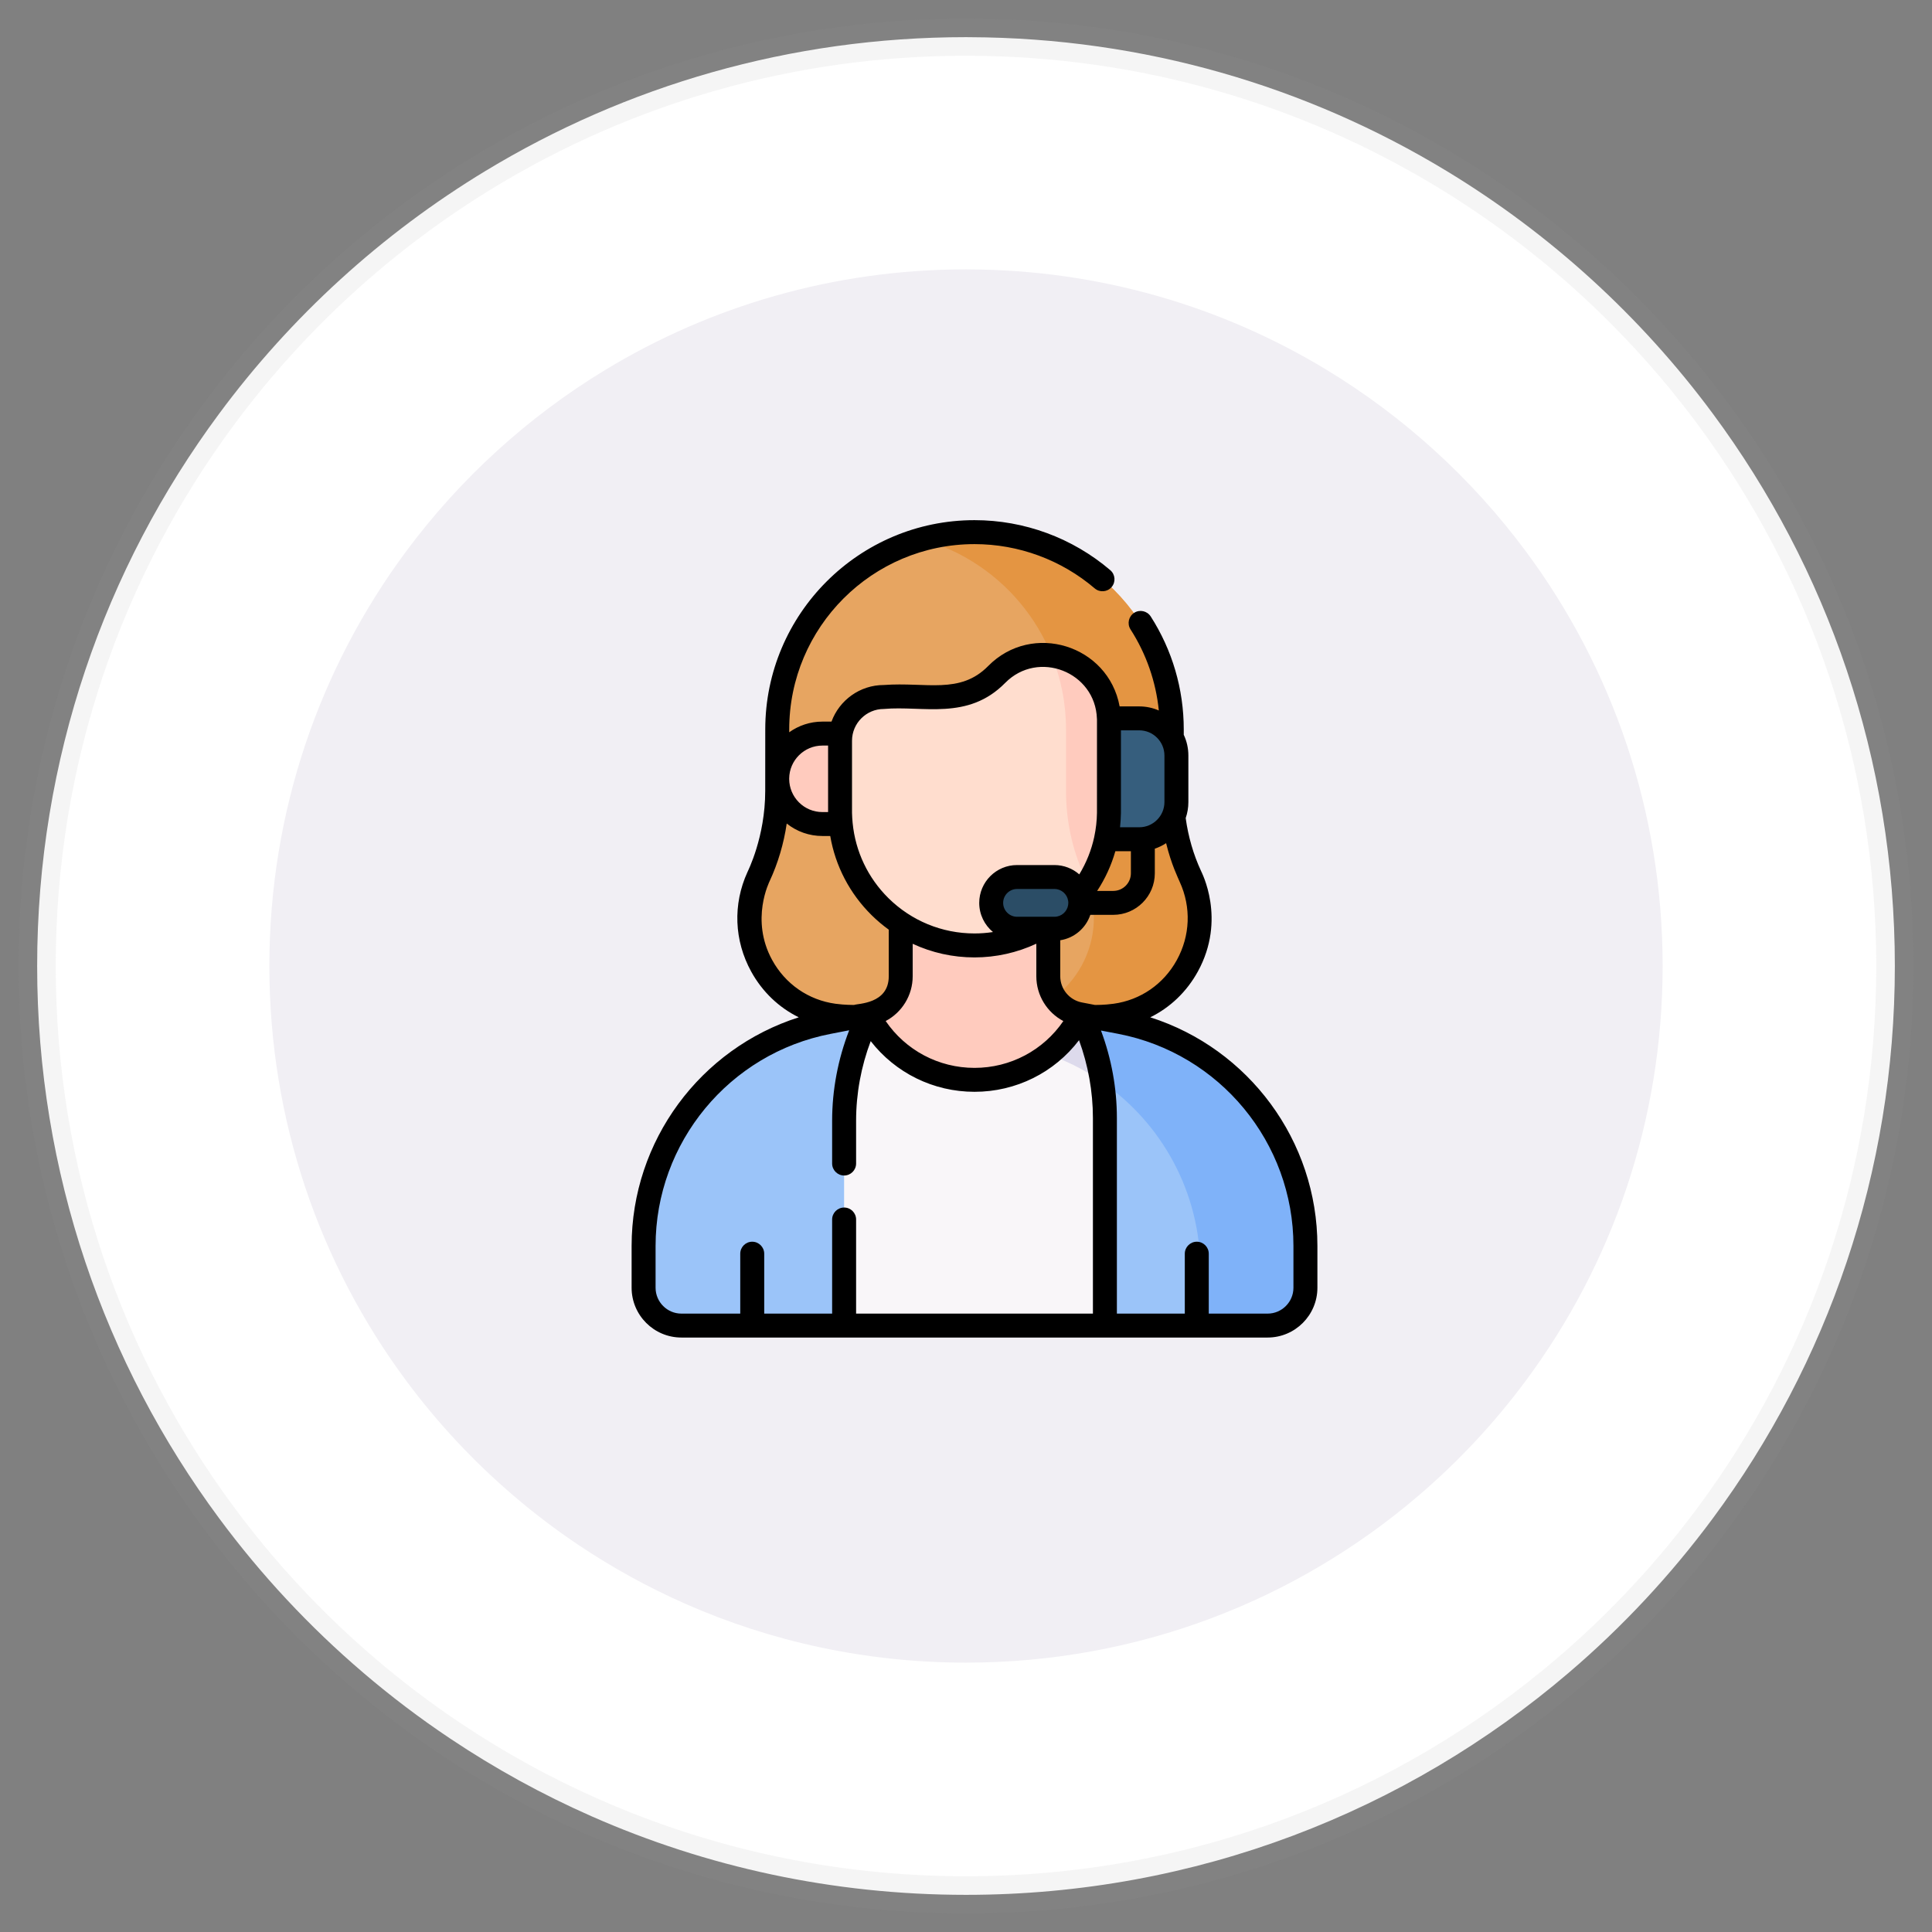
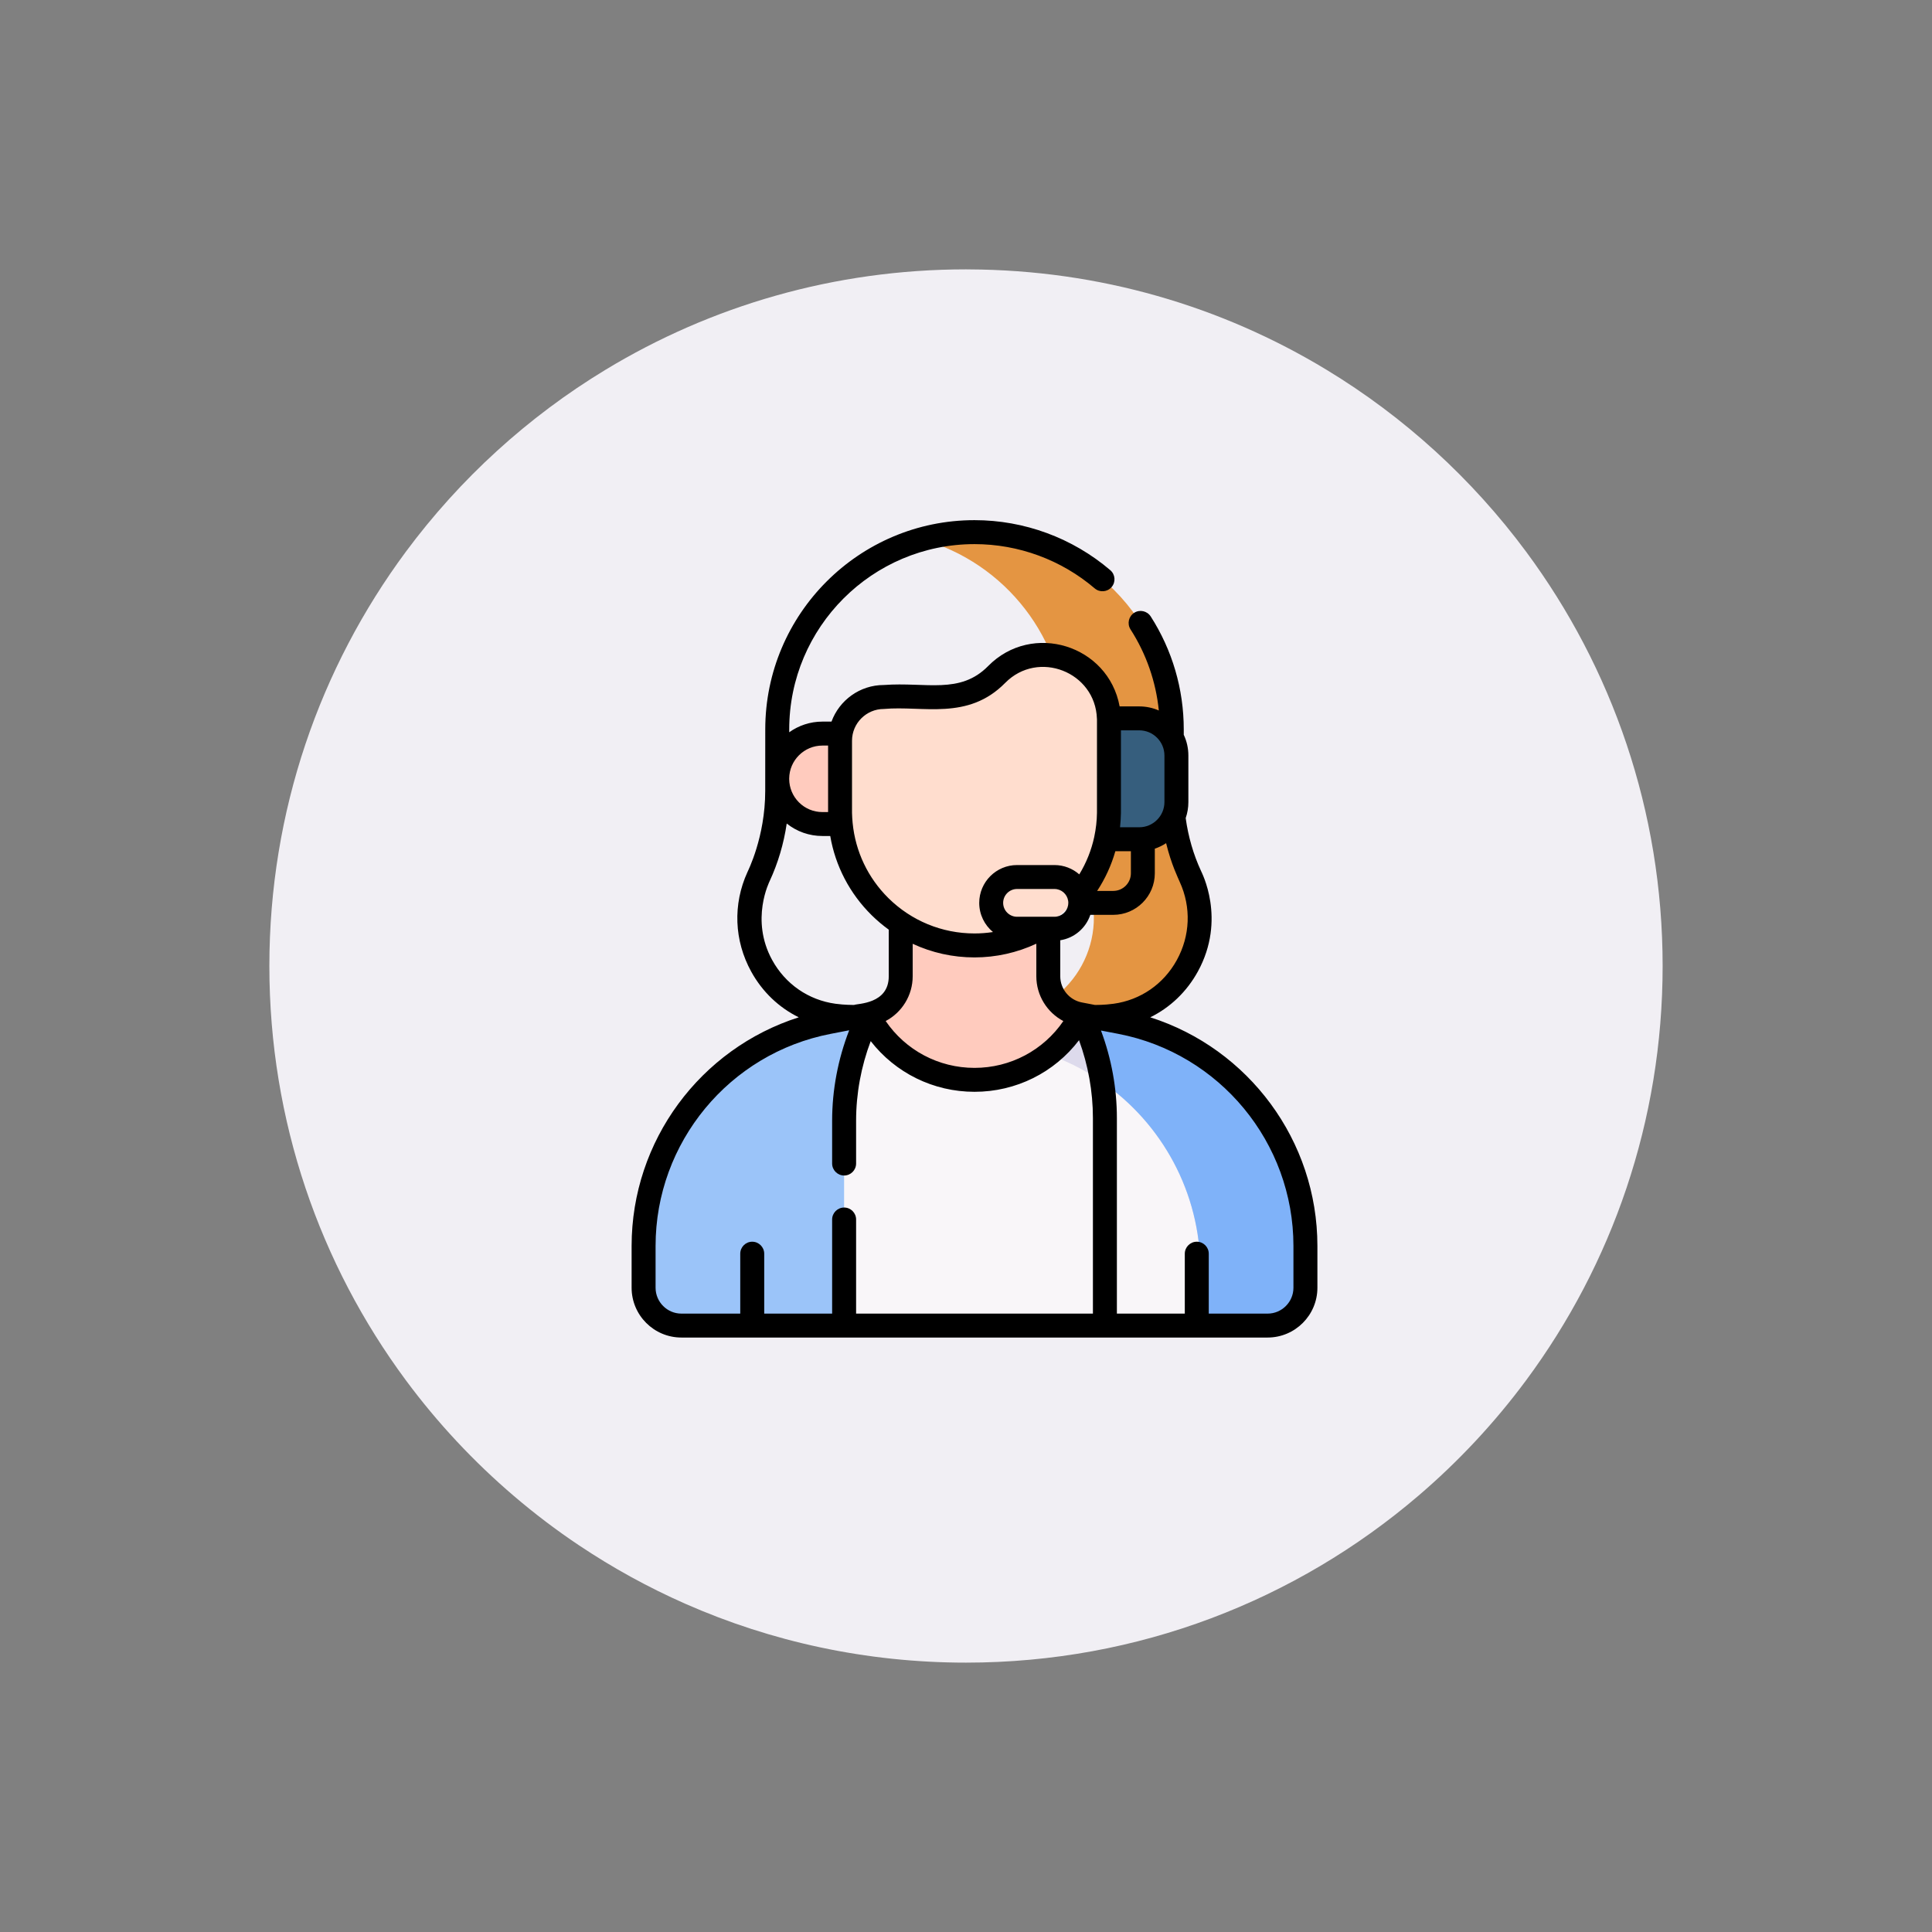
<svg xmlns="http://www.w3.org/2000/svg" width="52px" height="52px" viewBox="0 0 52 52" version="1.1">
  <rect x="0" y="0" width="52" height="52" fill="#808080" stroke="none" />
  <title>01_ic_popup</title>
  <g id="Page-1" stroke="none" stroke-width="1" fill="none" fill-rule="evenodd">
    <g id="01_property-mangement_dotcom_popup" transform="translate(-629, -538)">
      <g id="Group-12" transform="translate(470, 450)">
        <g id="Group-11" transform="translate(135, 0)">
          <g id="additional" transform="translate(25, 89)">
-             <path d="M50,25 C50,30.567 48.18,35.71 45.102,39.865 C43.97,41.393 42.668,42.788 41.225,44.02 C36.858,47.749 31.193,50 25,50 C21.413,50 18.004,49.245 14.921,47.885 C13.59,47.298 12.319,46.598 11.122,45.797 C10.304,45.251 9.521,44.657 8.775,44.02 C7.332,42.788 6.029,41.393 4.898,39.865 C1.82,35.71 0,30.567 0,25 C0,19.433 1.82,14.29 4.898,10.135 C6.837,7.517 9.275,5.292 12.07,3.599 C15.843,1.314 20.267,0 25,0 C25.033,0 25.065,0 25.098,0.001 C29.794,0.018 34.184,1.33 37.93,3.599 C40.725,5.292 43.163,7.517 45.102,10.135 C48.18,14.29 50,19.433 50,25 Z" id="Path" stroke-opacity="0.1" stroke="#9D9D9D" fill="#FFFFFF" />
            <path d="M43.75,25 C43.75,29.176 42.385,33.033 40.077,36.149 C39.228,37.295 38.251,38.341 37.168,39.265 C33.894,42.062 29.645,43.75 25,43.75 C22.31,43.75 19.753,43.184 17.441,42.164 C16.442,41.723 15.49,41.198 14.592,40.598 C13.978,40.188 13.391,39.743 12.832,39.265 C11.749,38.341 10.772,37.295 9.923,36.149 C7.615,33.033 6.25,29.176 6.25,25 C6.25,20.824 7.615,16.967 9.923,13.851 C11.378,11.888 13.206,10.219 15.303,8.949 C18.132,7.236 21.451,6.25 25,6.25 C25.024,6.25 25.049,6.25 25.073,6.251 C28.595,6.264 31.888,7.247 34.697,8.949 C36.794,10.219 38.622,11.888 40.077,13.851 C42.385,16.967 43.75,20.824 43.75,25 Z" id="Path-Copy-4" fill="#F1EFF4" />
            <g id="customer-service-agent" transform="translate(16, 13)" fill-rule="nonzero">
              <g id="Group" transform="translate(0.322, 0.322)">
                <g id="Path">
-                   <path d="M14.217,6.966 L14.216,5.31 C14.216,2.377 11.839,0 8.907,0 C5.974,0 3.597,2.377 3.597,5.31 L3.596,6.966 C3.596,7.756 3.434,8.539 3.102,9.255 C3.097,9.265 3.093,9.275 3.088,9.285 C2.354,10.891 3.37,12.772 5.118,13.013 C5.288,13.036 5.461,13.048 5.638,13.048 L12.176,13.048 C12.352,13.048 12.525,13.036 12.695,13.013 C14.444,12.772 15.459,10.891 14.725,9.285 C14.721,9.275 14.716,9.265 14.712,9.255 C14.379,8.539 14.217,7.756 14.217,6.966 L14.217,6.966 Z" fill="#E7A561" />
                  <path d="M4.813,5.422 L5.848,5.422 L5.848,7.857 L4.813,7.857 C4.141,7.857 3.596,7.312 3.596,6.639 C3.596,5.967 4.141,5.422 4.813,5.422 Z" fill="#FFCBBE" />
                  <path d="M14.725,9.285 C14.721,9.275 14.716,9.265 14.712,9.255 C14.379,8.539 14.217,7.756 14.217,6.966 L14.216,5.31 C14.216,2.377 11.839,0 8.907,0 C8.414,0 7.936,0.068 7.483,0.193 C9.725,0.815 11.37,2.87 11.37,5.31 L11.37,6.966 C11.371,7.756 11.533,8.539 11.865,9.255 C11.869,9.265 11.874,9.275 11.879,9.285 C12.612,10.891 11.597,12.772 9.848,13.013 C9.679,13.036 9.505,13.048 9.329,13.048 L12.176,13.048 C12.352,13.048 12.525,13.036 12.695,13.013 C14.444,12.772 15.459,10.891 14.725,9.285 L14.725,9.285 Z" fill="#E49542" />
                  <g transform="translate(0, 3.305)">
                    <g transform="translate(0, 5.796)">
                      <path d="M8.907,6.178 C10.164,6.178 11.288,5.61 12.038,4.717 C12.292,4.414 12.124,3.949 11.735,3.874 C11.246,3.78 10.893,3.352 10.893,2.854 L10.893,-1.22124771e-15 L6.921,-1.22124771e-15 L6.921,2.854 C6.921,3.352 6.567,3.78 6.078,3.874 C5.69,3.949 5.521,4.414 5.776,4.717 C6.525,5.61 7.649,6.178 8.907,6.178 L8.907,6.178 Z" fill="#FFCBBE" />
                      <path d="M17.813,11.236 L17.813,10.112 C17.813,7.17 15.726,4.642 12.837,4.086 L11.777,3.882 C11.244,4.925 10.159,5.64 8.907,5.64 C7.654,5.64 6.57,4.925 6.037,3.882 L4.977,4.086 C2.088,4.642 6.10623856e-16,7.17 6.10623856e-16,10.112 L6.10623856e-16,11.236 C6.10623856e-16,11.798 0.456,12.254 1.018,12.254 L16.795,12.254 C17.358,12.254 17.813,11.798 17.813,11.236 L17.813,11.236 Z" fill="#F9F6F9" />
                      <path d="M12.837,4.086 L11.777,3.882 C11.562,4.301 11.259,4.667 10.891,4.956 C13.313,5.809 14.985,8.11 14.985,10.742 L14.985,11.867 C14.985,12.004 14.957,12.135 14.908,12.254 L16.795,12.254 C17.358,12.254 17.813,11.798 17.813,11.236 L17.813,10.112 C17.813,7.17 15.726,4.642 12.837,4.086 Z" fill="#DDDAEC" />
                      <g transform="translate(0, 3.874)">
                        <path d="M5.397,8.38 L5.397,2.867 C5.397,1.872 5.63,0.89 6.078,0 L4.977,0.212 C2.088,0.768 -6.10623856e-16,3.296 -6.10623856e-16,6.237 L-6.10623856e-16,7.362 C-6.10623856e-16,7.924 0.456,8.38 1.018,8.38 L5.397,8.38 Z" fill="#9BC4F9" />
-                         <path d="M12.416,2.793 L12.416,8.38 L16.795,8.38 C17.358,8.38 17.813,7.924 17.813,7.362 L17.813,6.237 C17.813,3.296 15.726,0.768 12.837,0.212 L12.814,0.208 L11.777,0.008 L11.798,0.053 C12.205,0.909 12.416,1.845 12.416,2.793 L12.416,2.793 Z" fill="#9BC4F9" />
                        <path d="M14.908,8.38 L16.795,8.38 C17.358,8.38 17.813,7.924 17.813,7.362 L17.813,6.237 C17.813,3.296 15.726,0.768 12.837,0.212 L12.814,0.208 L11.777,0.008 L11.798,0.053 C12.065,0.615 12.247,1.211 12.341,1.823 C13.955,2.941 14.985,4.802 14.985,6.868 L14.985,7.993 C14.985,8.13 14.957,8.261 14.908,8.38 L14.908,8.38 Z" fill="#7FB2F9" />
                      </g>
                    </g>
                    <path d="M12.037,4.961 L13.34,4.961 C13.893,4.961 14.341,4.513 14.341,3.96 L14.341,2.709 C14.341,2.156 13.893,1.708 13.34,1.708 L12.037,1.708 L12.037,4.961 Z" fill="#365E7D" />
                    <path d="M9.504,0.526 C9.122,0.914 8.6,1.132 8.056,1.132 L6.467,1.132 C5.816,1.132 5.288,1.66 5.288,2.311 L5.288,4.255 C5.318,6.228 6.926,7.819 8.907,7.819 C10.887,7.819 12.496,6.228 12.525,4.255 L12.525,1.765 C12.525,0.79 11.735,0 10.761,0 C10.288,0 9.835,0.19 9.504,0.526 L9.504,0.526 Z" fill="#FFDDCE" />
-                     <path d="M12.525,1.765 C12.525,0.865 11.853,0.124 10.983,0.014 C11.232,0.629 11.37,1.301 11.37,2.005 L11.37,3.661 C11.371,4.451 11.532,5.234 11.865,5.95 C11.869,5.96 11.874,5.97 11.879,5.98 C11.905,6.038 11.929,6.097 11.951,6.156 C12.305,5.606 12.515,4.954 12.525,4.255 L12.525,1.765 Z" fill="#FFCBBE" />
                  </g>
                </g>
-                 <path d="M11.058,10.675 L10.051,10.675 C9.667,10.675 9.356,10.363 9.356,9.979 C9.356,9.594 9.667,9.283 10.051,9.283 L11.058,9.283 C11.443,9.283 11.754,9.594 11.754,9.979 C11.754,10.363 11.443,10.675 11.058,10.675 Z" id="Path" fill="#2B4D66" />
              </g>
              <path d="M13.959,13.381 C14.493,13.119 14.939,12.696 15.239,12.151 C16.018,10.736 15.33,9.46 15.326,9.442 C15.12,8.998 14.982,8.519 14.913,8.019 C14.96,7.883 14.985,7.738 14.985,7.587 L14.985,6.336 C14.985,6.136 14.941,5.947 14.861,5.777 L14.861,5.632 C14.861,4.55 14.553,3.498 13.971,2.591 C13.874,2.442 13.675,2.398 13.525,2.495 C13.376,2.591 13.332,2.79 13.428,2.94 C13.852,3.599 14.111,4.346 14.19,5.123 C14.028,5.052 13.85,5.013 13.662,5.013 L13.135,5.013 C12.83,3.359 10.78,2.725 9.596,3.927 C8.837,4.698 7.928,4.352 6.789,4.437 C6.143,4.437 5.59,4.848 5.38,5.422 L5.136,5.422 C4.802,5.422 4.494,5.529 4.242,5.709 L4.242,5.632 C4.242,2.882 6.479,0.645 9.229,0.645 C10.415,0.645 11.564,1.068 12.465,1.837 C12.6,1.952 12.804,1.936 12.919,1.801 C13.035,1.665 13.019,1.462 12.883,1.346 C11.866,0.478 10.568,0 9.229,0 C6.123,0 3.597,2.526 3.597,5.632 C3.597,5.846 3.597,6.822 3.596,7.288 C3.596,8.535 3.125,9.451 3.117,9.474 C2.722,10.339 2.759,11.315 3.219,12.151 C3.519,12.696 3.965,13.119 4.499,13.381 C1.852,14.224 0,16.701 0,19.535 L0,20.66 C0,21.399 0.601,22 1.34,22 L17.118,22 C17.857,22 18.458,21.399 18.458,20.66 L18.458,19.535 C18.458,16.701 16.606,14.224 13.959,13.381 L13.959,13.381 Z M13.17,7.887 C13.17,7.885 13.17,7.883 13.17,7.882 L13.17,5.657 L13.662,5.657 C14.037,5.657 14.341,5.962 14.341,6.336 L14.341,7.587 C14.341,7.961 14.037,8.266 13.662,8.266 L13.146,8.266 C13.159,8.141 13.168,8.014 13.17,7.887 L13.17,7.887 Z M13.02,8.91 L13.438,8.91 L13.438,9.505 C13.438,9.766 13.225,9.979 12.964,9.979 L12.53,9.979 C12.748,9.647 12.912,9.288 13.02,8.91 Z M5.932,5.938 C5.932,5.466 6.317,5.082 6.789,5.082 C7.841,4.987 9.049,5.402 10.055,4.38 C10.942,3.48 12.482,4.083 12.524,5.344 C12.524,5.344 12.524,5.345 12.524,5.345 L12.525,5.355 C12.526,5.424 12.525,5.03 12.525,7.879 C12.522,8.096 12.497,8.31 12.453,8.518 C12.452,8.521 12.452,8.525 12.451,8.529 C12.374,8.884 12.239,9.222 12.049,9.534 C11.87,9.378 11.636,9.283 11.381,9.283 L10.374,9.283 C9.812,9.283 9.356,9.74 9.356,10.301 C9.356,10.617 9.5,10.899 9.726,11.086 C9.562,11.111 9.396,11.124 9.229,11.124 C8.348,11.124 7.527,10.779 6.914,10.175 C6.36,9.628 6.024,8.918 5.949,8.152 C5.948,8.149 5.948,8.146 5.948,8.143 C5.94,8.056 5.934,7.968 5.932,7.879 L5.932,5.938 Z M11.749,10.36 C11.721,10.538 11.567,10.675 11.381,10.675 C10.918,10.675 10.669,10.675 10.374,10.675 C10.168,10.675 10,10.507 10,10.301 C10,10.095 10.168,9.927 10.374,9.927 L11.381,9.927 C11.567,9.927 11.721,10.064 11.749,10.242 C11.757,10.289 11.754,10.317 11.749,10.36 L11.749,10.36 Z M11.62,13.482 C11.083,14.267 10.197,14.742 9.229,14.742 C8.261,14.742 7.375,14.267 6.838,13.481 C7.275,13.251 7.565,12.792 7.565,12.277 L7.565,11.402 C8.08,11.642 8.645,11.769 9.229,11.769 C9.804,11.769 10.374,11.642 10.893,11.4 L10.893,12.277 C10.893,12.792 11.183,13.251 11.62,13.482 Z M4.241,6.954 C4.245,6.464 4.645,6.067 5.136,6.067 L5.288,6.067 L5.288,7.857 L5.136,7.857 C4.897,7.857 4.672,7.764 4.503,7.595 C4.336,7.427 4.243,7.205 4.241,6.969 L4.241,6.954 Z M3.784,11.841 C3.184,10.75 3.715,9.722 3.716,9.713 C3.94,9.231 4.095,8.707 4.175,8.165 C4.447,8.383 4.782,8.501 5.136,8.501 L5.346,8.501 C5.484,9.307 5.869,10.049 6.462,10.634 C6.606,10.776 6.76,10.905 6.921,11.022 L6.921,12.277 C6.921,13.032 6.073,13.007 5.985,13.049 C5.922,13.044 5.76,13.053 5.485,13.016 C4.76,12.916 4.14,12.488 3.784,11.841 L3.784,11.841 Z M12.416,21.356 L6.042,21.356 L6.042,18.823 C6.042,18.645 5.898,18.501 5.72,18.501 C5.542,18.501 5.397,18.645 5.397,18.823 L5.397,21.356 L3.569,21.356 L3.569,19.744 C3.569,19.566 3.424,19.421 3.246,19.421 C3.068,19.421 2.924,19.566 2.924,19.744 L2.924,21.356 L1.34,21.356 C0.957,21.356 0.645,21.043 0.645,20.66 L0.645,19.535 C0.645,16.753 2.628,14.352 5.36,13.826 L5.856,13.73 C5.555,14.505 5.397,15.335 5.397,16.165 L5.397,17.316 C5.397,17.494 5.542,17.639 5.72,17.639 C5.898,17.639 6.042,17.494 6.042,17.316 L6.042,16.165 C6.042,15.435 6.177,14.705 6.435,14.022 C7.099,14.876 8.12,15.386 9.229,15.386 C10.349,15.386 11.379,14.866 12.042,13.997 C12.287,14.666 12.416,15.38 12.416,16.09 L12.416,21.356 L12.416,21.356 Z M12.473,13.049 C12.469,13.049 12.18,12.993 12.119,12.981 C11.782,12.916 11.537,12.62 11.537,12.277 L11.537,11.307 C11.917,11.248 12.227,10.979 12.346,10.623 L12.964,10.623 C13.58,10.623 14.082,10.122 14.082,9.505 L14.082,8.842 C14.19,8.806 14.292,8.756 14.386,8.694 C14.528,9.275 14.711,9.634 14.755,9.742 C15.064,10.419 15.035,11.185 14.674,11.841 C14.318,12.488 13.698,12.916 12.973,13.016 C12.699,13.053 12.522,13.046 12.473,13.049 L12.473,13.049 Z M17.813,20.66 C17.813,21.043 17.501,21.356 17.118,21.356 L15.534,21.356 L15.534,19.744 C15.534,19.566 15.39,19.421 15.212,19.421 C15.034,19.421 14.889,19.566 14.889,19.744 L14.889,21.356 L13.061,21.356 L13.061,16.09 C13.061,15.291 12.914,14.487 12.633,13.737 L13.098,13.826 C15.83,14.352 17.813,16.753 17.813,19.535 L17.813,20.66 L17.813,20.66 Z" id="Shape" fill="#000000" />
            </g>
          </g>
        </g>
      </g>
    </g>
  </g>
</svg>